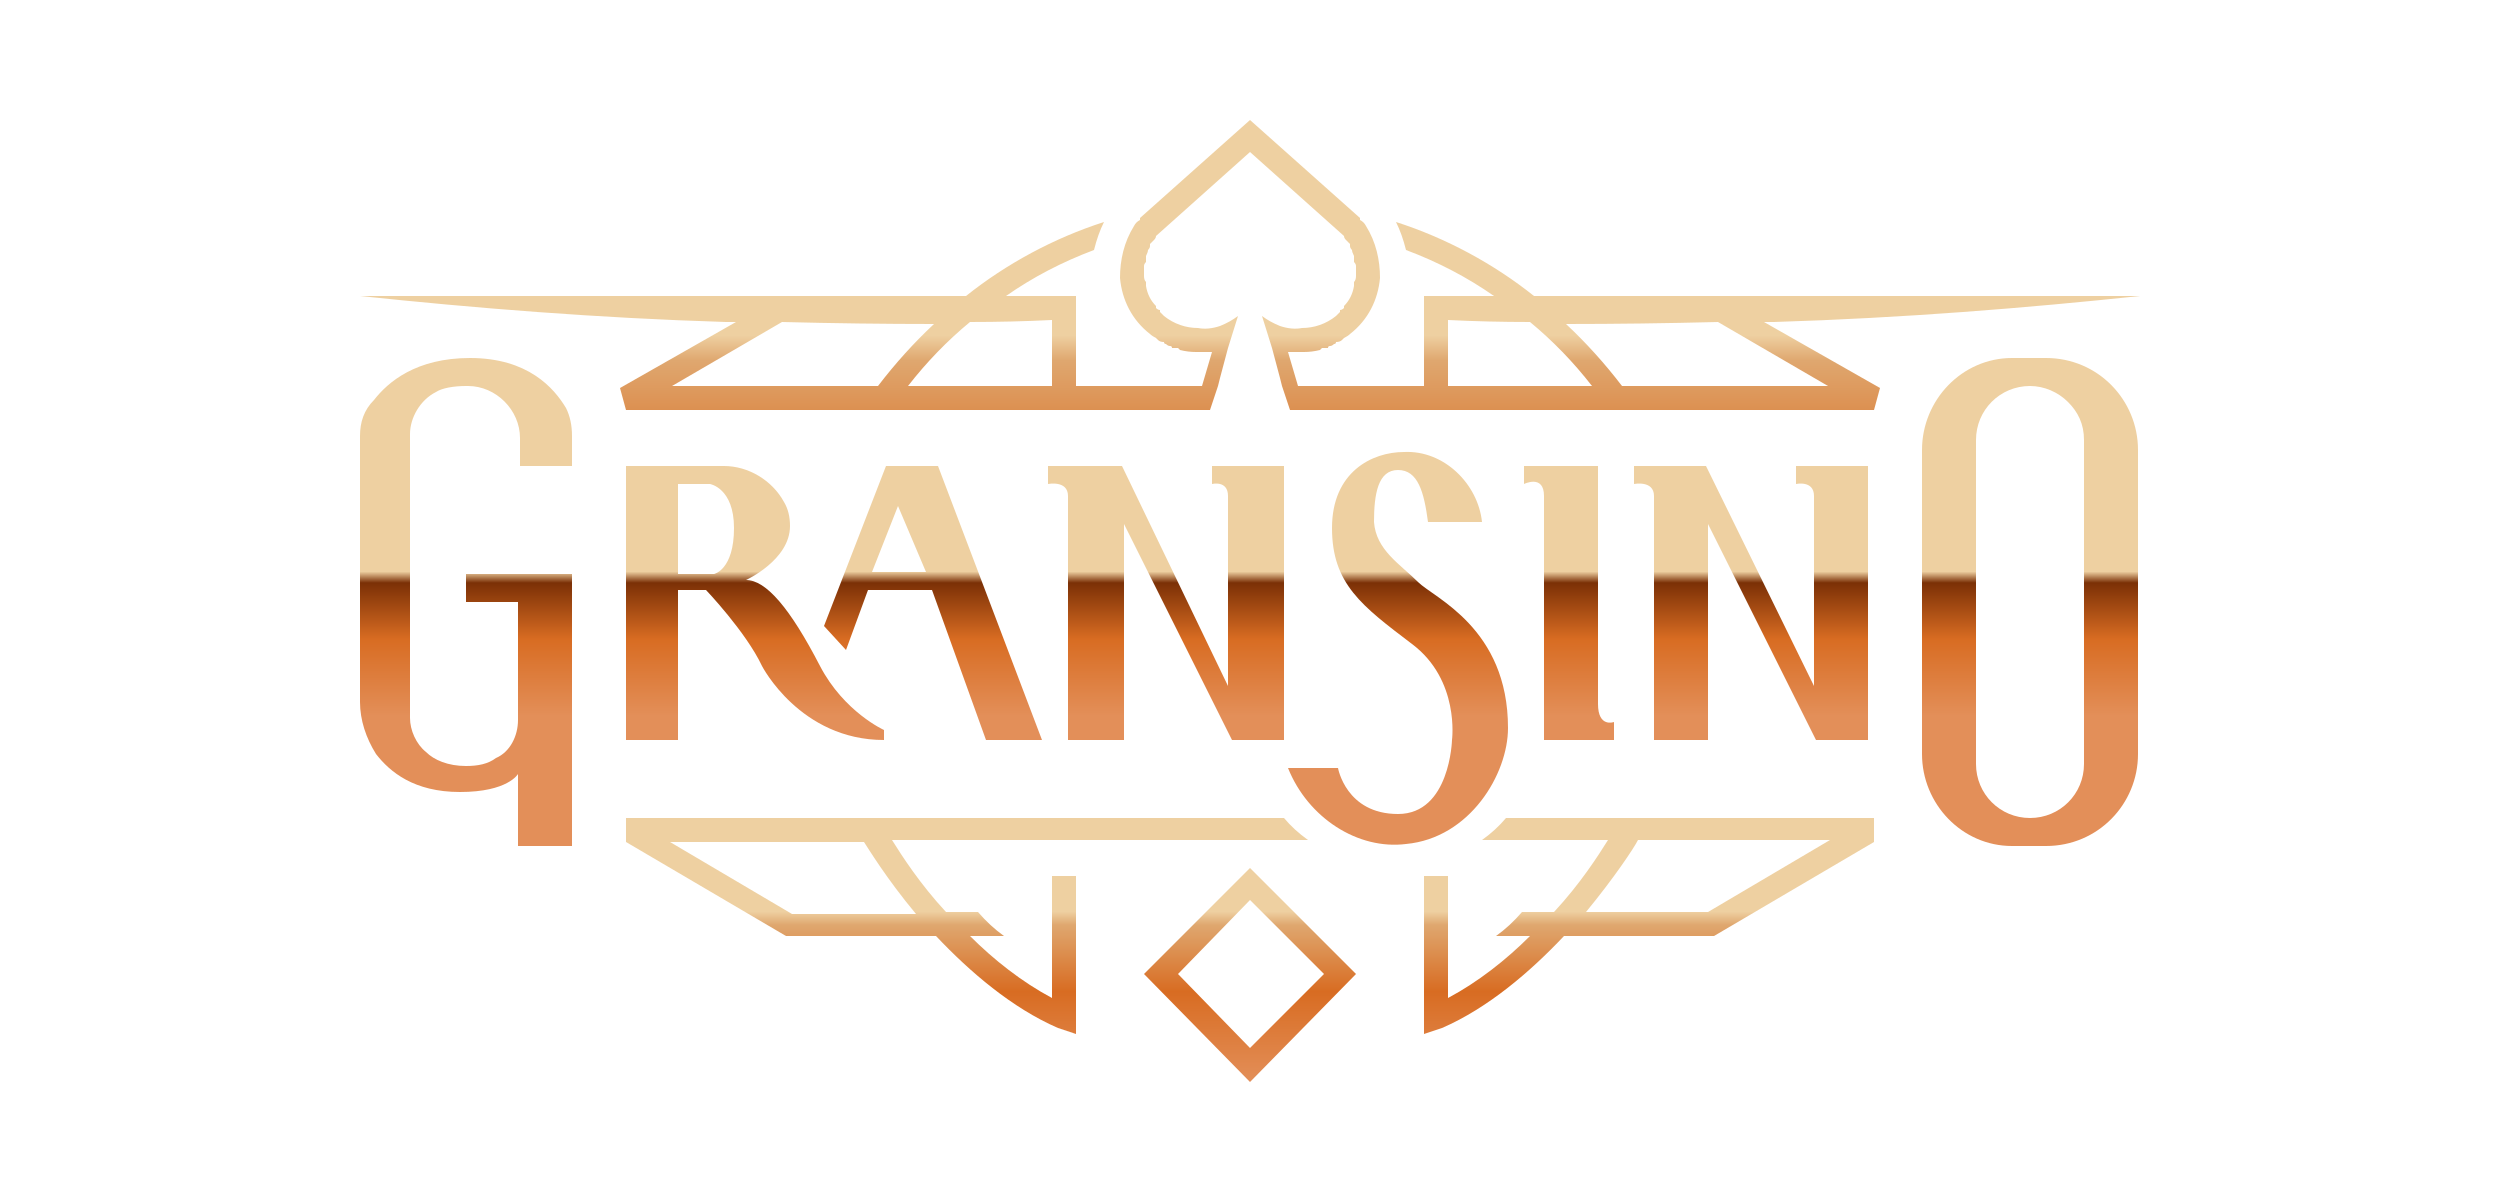
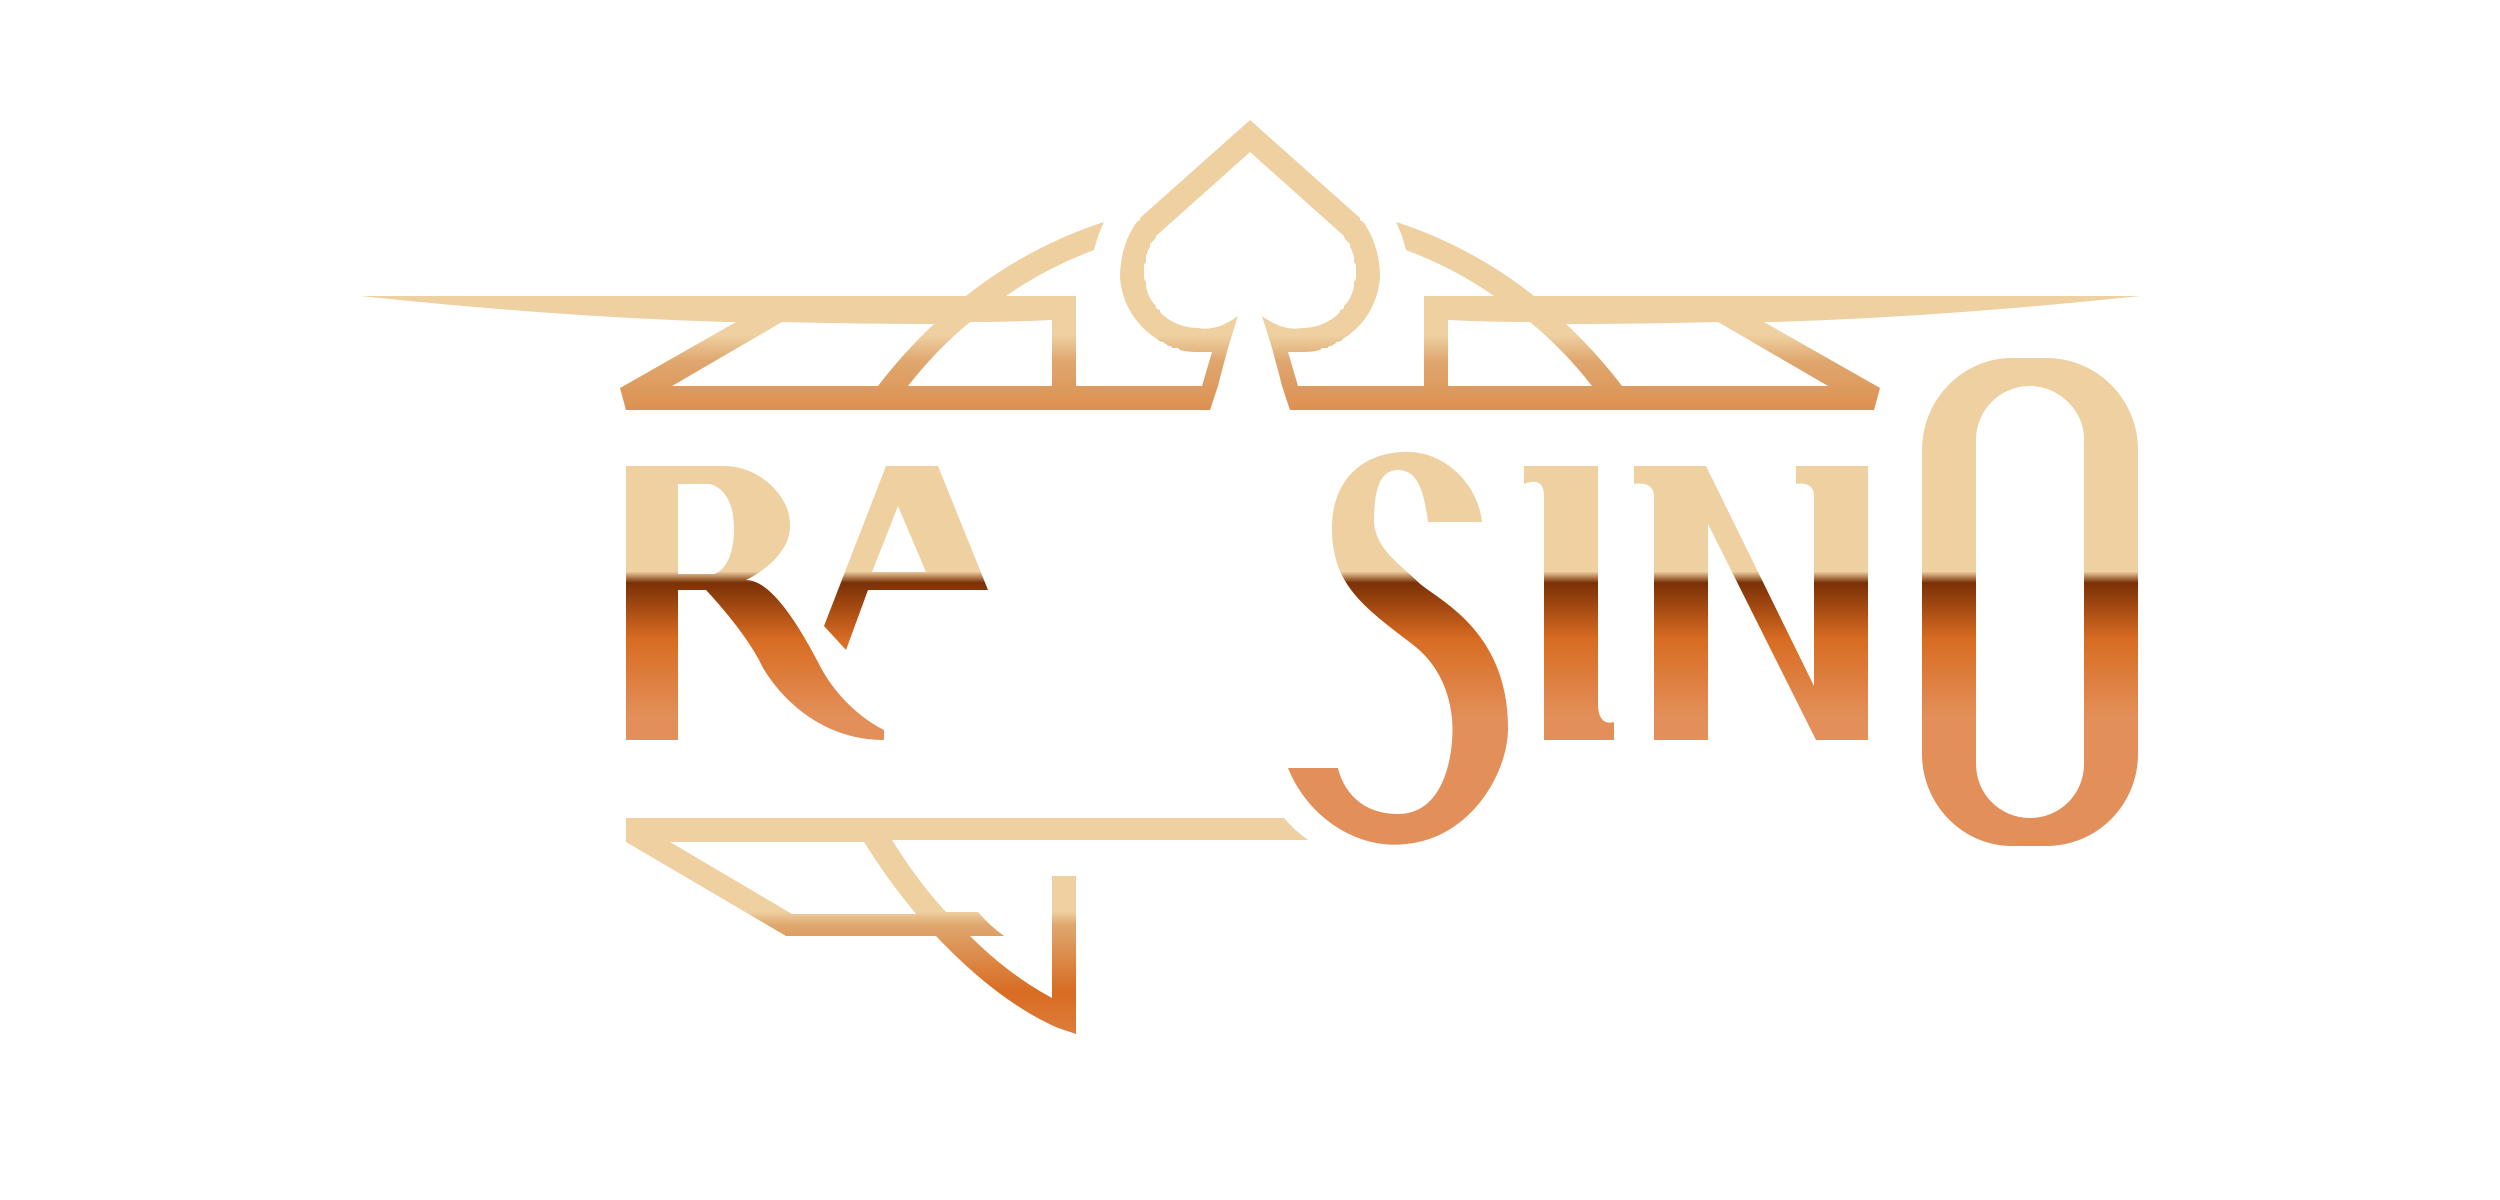
<svg xmlns="http://www.w3.org/2000/svg" version="1.2" viewBox="0 0 125 60" width="125" height="60">
  <title>gransino_125x60_Standard_Logo_rounded_Betting_Sports_BrandBG_</title>
  <defs>
    <linearGradient id="g1" x2="1" gradientUnits="userSpaceOnUse" gradientTransform="matrix(0,11.753,-5.136,0,23.318,24.052)">
      <stop offset="0" stop-color="#eed0a1" />
      <stop offset=".385" stop-color="#eed0a1" />
      <stop offset=".433" stop-color="#7b3006" />
      <stop offset=".673" stop-color="#d86c22" />
      <stop offset="1" stop-color="#e38f59" />
    </linearGradient>
    <linearGradient id="g2" x2="1" gradientUnits="userSpaceOnUse" gradientTransform="matrix(0,11.753,-11.046,0,37.742,24.052)">
      <stop offset="0" stop-color="#eed0a1" />
      <stop offset=".385" stop-color="#eed0a1" />
      <stop offset=".433" stop-color="#7b3006" />
      <stop offset=".673" stop-color="#d86c22" />
      <stop offset="1" stop-color="#e38f59" />
    </linearGradient>
    <linearGradient id="g3" x2="1" gradientUnits="userSpaceOnUse" gradientTransform="matrix(0,11.753,-9.341,0,46.629,24.052)">
      <stop offset="0" stop-color="#eed0a1" />
      <stop offset=".385" stop-color="#eed0a1" />
      <stop offset=".433" stop-color="#7b3006" />
      <stop offset=".673" stop-color="#d86c22" />
      <stop offset="1" stop-color="#e38f59" />
    </linearGradient>
    <linearGradient id="g4" x2="1" gradientUnits="userSpaceOnUse" gradientTransform="matrix(0,11.753,-10.085,0,58.313,24.052)">
      <stop offset="0" stop-color="#eed0a1" />
      <stop offset=".385" stop-color="#eed0a1" />
      <stop offset=".433" stop-color="#7b3006" />
      <stop offset=".673" stop-color="#d86c22" />
      <stop offset="1" stop-color="#e38f59" />
    </linearGradient>
    <linearGradient id="g5" x2="1" gradientUnits="userSpaceOnUse" gradientTransform="matrix(0,11.753,-10.085,0,87.532,24.052)">
      <stop offset="0" stop-color="#eed0a1" />
      <stop offset=".385" stop-color="#eed0a1" />
      <stop offset=".433" stop-color="#7b3006" />
      <stop offset=".673" stop-color="#d86c22" />
      <stop offset="1" stop-color="#e38f59" />
    </linearGradient>
    <linearGradient id="g6" x2="1" gradientUnits="userSpaceOnUse" gradientTransform="matrix(0,11.753,-6.6,0,69.89,24.052)">
      <stop offset="0" stop-color="#eed0a1" />
      <stop offset=".385" stop-color="#eed0a1" />
      <stop offset=".433" stop-color="#7b3006" />
      <stop offset=".673" stop-color="#d86c22" />
      <stop offset="1" stop-color="#e38f59" />
    </linearGradient>
    <linearGradient id="g7" x2="1" gradientUnits="userSpaceOnUse" gradientTransform="matrix(0,11.753,-3.888,0,78.474,24.052)">
      <stop offset="0" stop-color="#eed0a1" />
      <stop offset=".385" stop-color="#eed0a1" />
      <stop offset=".433" stop-color="#7b3006" />
      <stop offset=".673" stop-color="#d86c22" />
      <stop offset="1" stop-color="#e38f59" />
    </linearGradient>
    <linearGradient id="g8" x2="1" gradientUnits="userSpaceOnUse" gradientTransform="matrix(0,11.753,-5.215,0,101.492,24.052)">
      <stop offset="0" stop-color="#eed0a1" />
      <stop offset=".385" stop-color="#eed0a1" />
      <stop offset=".433" stop-color="#7b3006" />
      <stop offset=".673" stop-color="#d86c22" />
      <stop offset="1" stop-color="#e38f59" />
    </linearGradient>
    <linearGradient id="g9" x2="1" gradientUnits="userSpaceOnUse" gradientTransform="matrix(0,13.899,-43.677,0,48.356,40.23)">
      <stop offset="0" stop-color="#eed0a1" />
      <stop offset=".385" stop-color="#eed0a1" />
      <stop offset=".433" stop-color="#dfa76f" />
      <stop offset=".673" stop-color="#d86c22" />
      <stop offset="1" stop-color="#e38f59" />
    </linearGradient>
    <linearGradient id="g10" x2="1" gradientUnits="userSpaceOnUse" gradientTransform="matrix(0,13.899,-28.758,0,82.464,40.23)">
      <stop offset="0" stop-color="#eed0a1" />
      <stop offset=".385" stop-color="#eed0a1" />
      <stop offset=".433" stop-color="#dfa76f" />
      <stop offset=".673" stop-color="#d86c22" />
      <stop offset="1" stop-color="#e38f59" />
    </linearGradient>
    <linearGradient id="g11" x2="1" gradientUnits="userSpaceOnUse" gradientTransform="matrix(0,13.899,-13.899,0,62.5,40.23)">
      <stop offset="0" stop-color="#eed0a1" />
      <stop offset=".385" stop-color="#eed0a1" />
      <stop offset=".433" stop-color="#dfa76f" />
      <stop offset=".673" stop-color="#d86c22" />
      <stop offset="1" stop-color="#e38f59" />
    </linearGradient>
    <linearGradient id="g12" x2="1" gradientUnits="userSpaceOnUse" gradientTransform="matrix(0,26.331,-162.033,0,62.5,6.616)">
      <stop offset="0" stop-color="#eed0a1" />
      <stop offset=".385" stop-color="#eed0a1" />
      <stop offset=".433" stop-color="#dfa76f" />
      <stop offset=".673" stop-color="#d86c22" />
      <stop offset="1" stop-color="#e38f59" />
    </linearGradient>
  </defs>
  <style>
		.s0 { fill: url(#g1) } 
		.s1 { fill: url(#g2) } 
		.s2 { fill: url(#g3) } 
		.s3 { fill: url(#g4) } 
		.s4 { fill: url(#g5) } 
		.s5 { fill: url(#g6) } 
		.s6 { fill: url(#g7) } 
		.s7 { fill: url(#g8) } 
		.s8 { fill: url(#g9) } 
		.s9 { fill: url(#g10) } 
		.s10 { fill: url(#g11) } 
		.s11 { fill: url(#g12) } 
	</style>
-   <path class="s0" d="m28.6 23.3v-1.5q0-0.8-0.3-1.4c-0.6-1-1.9-2.5-4.8-2.5-2.7 0-4.1 1.2-4.8 2.1-0.5 0.5-0.7 1.1-0.7 1.8v13.3c0 0.9 0.3 1.8 0.8 2.6 0.7 0.9 1.9 1.9 4.2 1.9 2.4 0 2.9-0.9 2.9-0.9v3.6h2.7v-13.6h-5.3v1.4h2.6v5.9c0 0.8-0.4 1.6-1.1 1.9-0.4 0.3-0.9 0.4-1.5 0.4-0.9 0-1.6-0.3-2-0.7-0.5-0.4-0.8-1.1-0.8-1.7v-14.2c0-0.8 0.5-1.7 1.3-2.1 0.3-0.2 0.9-0.3 1.5-0.3q0.1 0 0.1 0c1.4 0 2.6 1.2 2.6 2.6v1.4z" />
  <path class="s1" d="m41 33.3c-1.5-2.9-2.7-4.3-3.7-4.3 0 0 2.2-1 2.2-2.7q0-0.7-0.3-1.2c-0.6-1.1-1.8-1.8-3-1.8h-4.9v13.7h2.6v-7.5h1.4c0 0 2 2.1 2.8 3.8 0 0 1.9 3.7 6.1 3.7v-0.5c0 0-2-0.9-3.2-3.2zm-5.3-4.6h-1.8v-4.5h1.6c0 0 1.2 0.2 1.2 2.2 0 2.1-1 2.3-1 2.3z" />
-   <path class="s2" d="m46.9 23.3h-2.6l-3.1 8 1.1 1.2 1.1-3h3.2l2.7 7.5h2.8zm-3.3 5.3l1.3-3.3 1.4 3.3z" />
-   <path class="s3" d="m52.4 23.3v0.9c0 0 1-0.2 1 0.6v12.2h2.8v-10.8l5.4 10.8h2.6v-13.7h-3.6v0.9c0 0 0.8-0.2 0.8 0.6v9.5l-5.3-11z" />
+   <path class="s2" d="m46.9 23.3h-2.6l-3.1 8 1.1 1.2 1.1-3h3.2h2.8zm-3.3 5.3l1.3-3.3 1.4 3.3z" />
  <path class="s4" d="m81.7 23.3v0.9c0 0 1-0.2 1 0.6v12.2h2.7v-10.8l5.4 10.8h2.6v-13.7h-3.6v0.9c0 0 0.9-0.2 0.9 0.6v9.5l-5.4-11z" />
  <path class="s5" d="m70.2 22.6c2-0.1 3.7 1.6 3.9 3.5h-2.7c-0.2-1.5-0.5-2.6-1.5-2.6-1 0-1.2 1.2-1.2 2.6 0.1 1.4 1.3 2.1 2.2 3 0.8 0.8 4.5 2.3 4.5 7.3 0 2.3-1.9 5.5-5.1 5.8-2.4 0.3-4.9-1.3-5.9-3.8h2.5c0 0 0.4 2.3 3 2.3 2.6 0 2.7-3.7 2.7-3.7 0 0 0.4-3-2-4.8-2.5-1.9-4-3-4-5.8 0-2.8 2-3.8 3.6-3.8z" />
  <path class="s6" d="m76.2 23.3v0.9c0 0 1-0.5 1 0.6v12.2h3.5v-0.9c0 0-0.8 0.3-0.8-0.9v-11.9z" />
  <path class="s7" d="m102.3 17.9h-1.7c-2.5 0-4.5 2.1-4.5 4.6v15.2c0 2.5 2 4.6 4.5 4.6h1.7c2.6 0 4.6-2.1 4.6-4.6v-15.2c0-2.5-2-4.6-4.6-4.6zm1.9 20.3c0 1.5-1.2 2.7-2.7 2.7-1.5 0-2.7-1.2-2.7-2.7v-16.2c0-1.5 1.2-2.7 2.7-2.7 0.7 0 1.4 0.3 1.9 0.8 0.5 0.5 0.8 1.1 0.8 1.9z" />
  <path class="s8" d="m52.6 49.9c-1.5-0.8-2.9-1.9-4.1-3.1h1.7q-0.7-0.5-1.3-1.2h-1.6c-1.3-1.4-2.2-2.8-2.7-3.6h20.8q-0.7-0.5-1.2-1.1h-32.9v1.2l8 4.7h7.5c1.7 1.8 3.8 3.6 6.1 4.6l0.9 0.3v-7.9h-1.2zm-13-4.2l-6.1-3.6h9.7c0.2 0.3 1.1 1.8 2.6 3.6z" />
-   <path class="s9" d="m75.3 40.9q-0.5 0.6-1.2 1.1h6.3c-0.5 0.8-1.4 2.2-2.7 3.6h-1.6q-0.6 0.7-1.3 1.2h1.7c-1.2 1.2-2.6 2.3-4.1 3.1v-6.1h-1.2v7.9l0.9-0.3c2.3-1 4.4-2.8 6.1-4.6h7.5l8-4.7v-1.2zm10.1 4.7h-6.1c1.4-1.7 2.4-3.2 2.6-3.6h9.6z" />
-   <path class="s10" d="m57.2 48.7l5.3 5.4 5.3-5.4-5.3-5.3zm5.3 3.7l-3.6-3.7 3.6-3.7 3.7 3.7z" />
  <path class="s11" d="m88.7 16.1c6.5-0.2 12.6-0.7 18.3-1.3h-30.3c-2-1.6-4.4-2.9-6.9-3.7q0.3 0.6 0.5 1.4 2.4 0.9 4.4 2.3h-3.5v4.5h-6.3l-0.5-1.7q0.2 0 0.4 0 0 0 0 0 0.1 0 0.1 0 0.1 0 0.2 0 0.1 0 0.1 0 0.4 0 0.8-0.1 0 0 0.1-0.1 0.1 0 0.3 0 0-0.1 0.1-0.1 0.1 0 0.2-0.1 0.1 0 0.1-0.1 0.2 0 0.3-0.1 0 0 0.1-0.1 0.2-0.1 0.3-0.2c0.9-0.7 1.4-1.7 1.5-2.8 0-0.9-0.2-1.8-0.7-2.6q-0.1-0.2-0.3-0.3v-0.1l-5.5-4.9-5.5 4.9v0.1q-0.2 0.1-0.3 0.3c-0.5 0.8-0.7 1.7-0.7 2.6 0.1 1.1 0.6 2.1 1.5 2.8q0.1 0.1 0.3 0.2 0.1 0.1 0.1 0.1 0.1 0.1 0.3 0.1 0 0.1 0.1 0.1 0.1 0.1 0.2 0.1 0.1 0 0.1 0.1 0.2 0 0.3 0 0.1 0.1 0.1 0.1 0.4 0.1 0.8 0.1 0 0 0.1 0 0.1 0 0.2 0 0 0 0.1 0 0 0 0 0 0.2 0 0.4 0l-0.5 1.7h-6.3v-4.5h-3.5q2-1.4 4.4-2.3 0.2-0.8 0.5-1.4c-2.5 0.8-4.9 2.1-6.9 3.7h-30.3c5.7 0.6 11.8 1.1 18.3 1.3q0.2 0 0.5 0l-5.8 3.3 0.3 1.1h29.2l0.4-1.2 0.1-0.4 0.4-1.5 0.5-1.6q-0.4 0.3-0.9 0.5 0 0 0 0-0.6 0.2-1.1 0.1c-0.6 0-1.2-0.2-1.7-0.6q-0.1-0.1-0.2-0.2 0 0 0-0.1-0.1 0-0.2-0.1 0 0 0-0.1-0.4-0.4-0.5-1 0-0.1 0-0.2 0 0 0 0-0.1-0.1-0.1-0.3 0 0 0 0 0-0.1 0-0.2 0-0.1 0-0.2 0-0.1 0-0.1 0-0.1 0.1-0.2 0-0.1 0-0.1 0-0.1 0-0.2 0 0 0 0 0.1-0.2 0.1-0.3 0 0 0 0 0.1-0.1 0.1-0.2 0 0 0-0.1 0.1-0.1 0.2-0.2 0 0 0 0 0.1-0.1 0.1-0.2l4.7-4.2 4.7 4.2q0 0.1 0.1 0.2 0 0 0 0 0.1 0.1 0.2 0.2 0 0.1 0 0.1 0 0.1 0.1 0.2 0 0 0 0 0 0.1 0.1 0.3 0 0 0 0 0 0.1 0 0.2 0 0 0 0.1 0.1 0.1 0.1 0.2 0 0 0 0.1 0 0.1 0 0.2 0 0.1 0 0.2 0 0 0 0 0 0.2-0.1 0.3 0 0 0 0 0 0.1 0 0.2-0.1 0.6-0.5 1 0 0.1 0 0.1-0.1 0.1-0.2 0.1 0 0.1 0 0.1-0.1 0.1-0.2 0.2c-0.5 0.4-1.1 0.6-1.7 0.6q-0.5 0.1-1.1-0.1 0 0 0 0-0.5-0.2-0.9-0.5l0.5 1.6 0.4 1.5 0.1 0.4 0.4 1.2h29.2l0.3-1.1-5.8-3.3q0.3 0 0.5 0zm-44.8 3.2h-10.3l5.5-3.2q3.9 0.1 7.6 0.1-1.5 1.4-2.8 3.1zm8.7 0h-7.2q1.4-1.8 3.1-3.2 2.1 0 4.1-0.1zm19.8 0v-3.3q2 0.1 4.1 0.1 1.7 1.4 3.1 3.2zm19 0h-10.3q-1.3-1.7-2.8-3.1 3.7 0 7.6-0.1z" />
</svg>